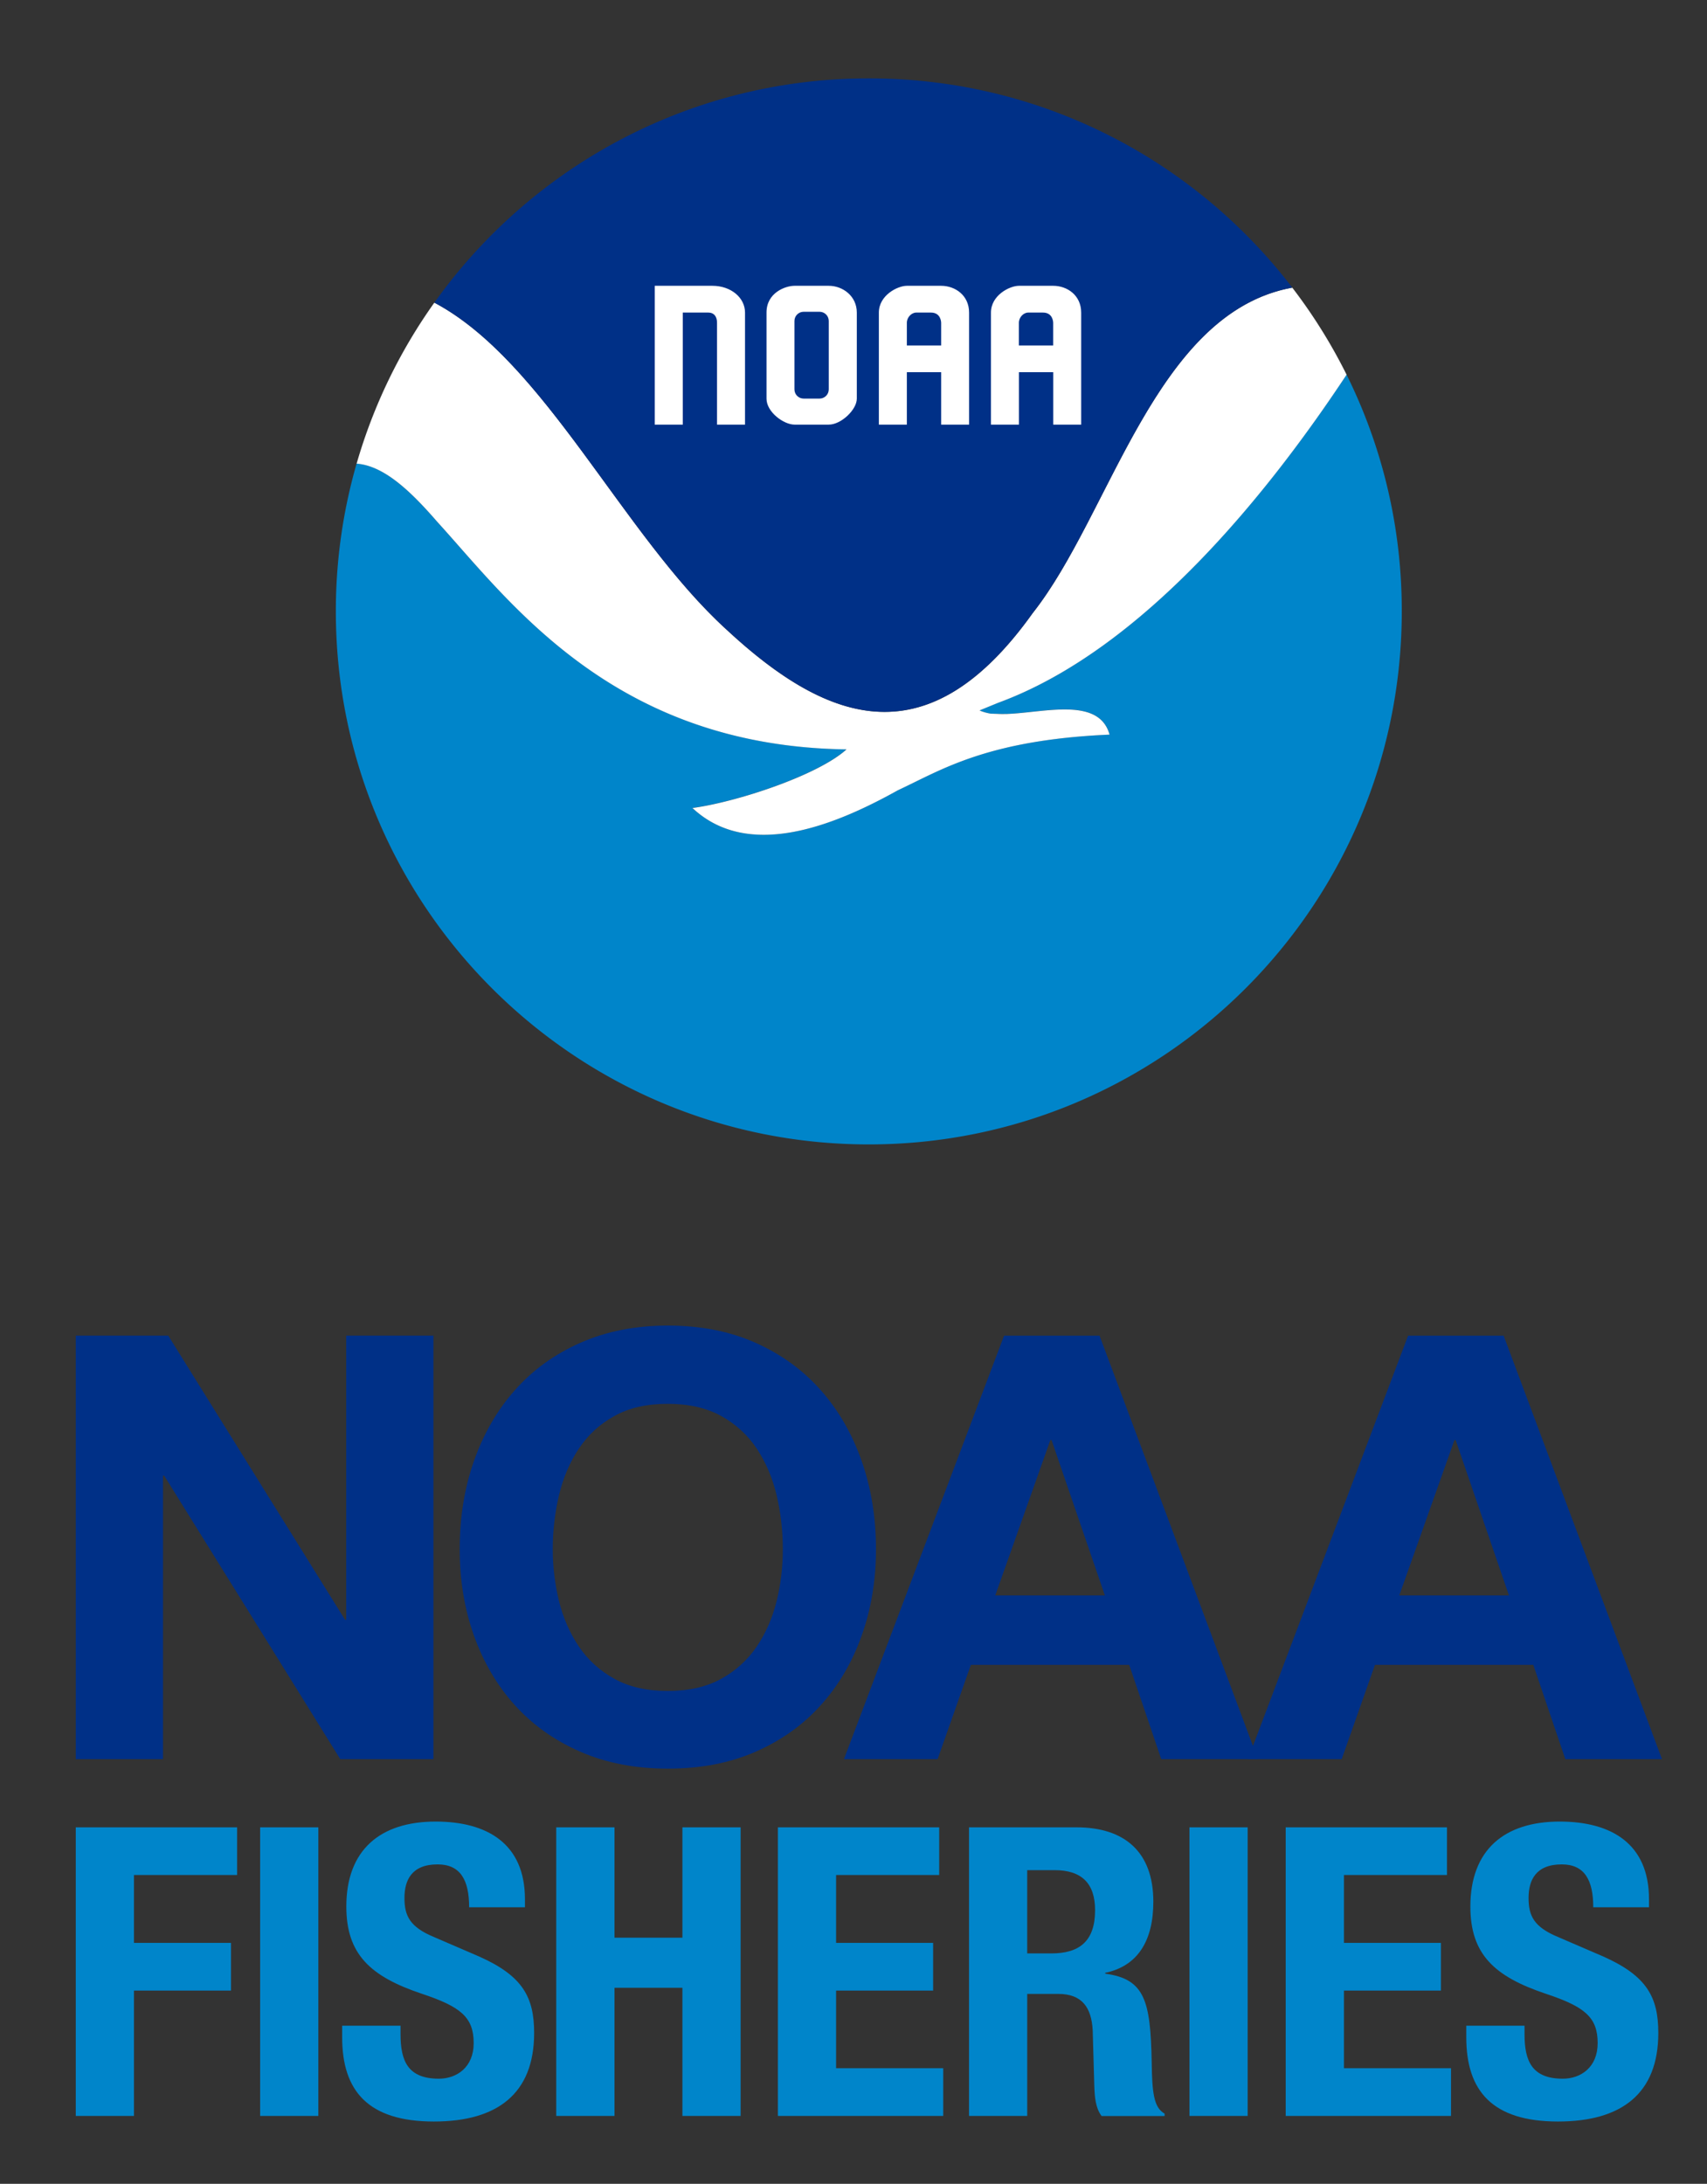
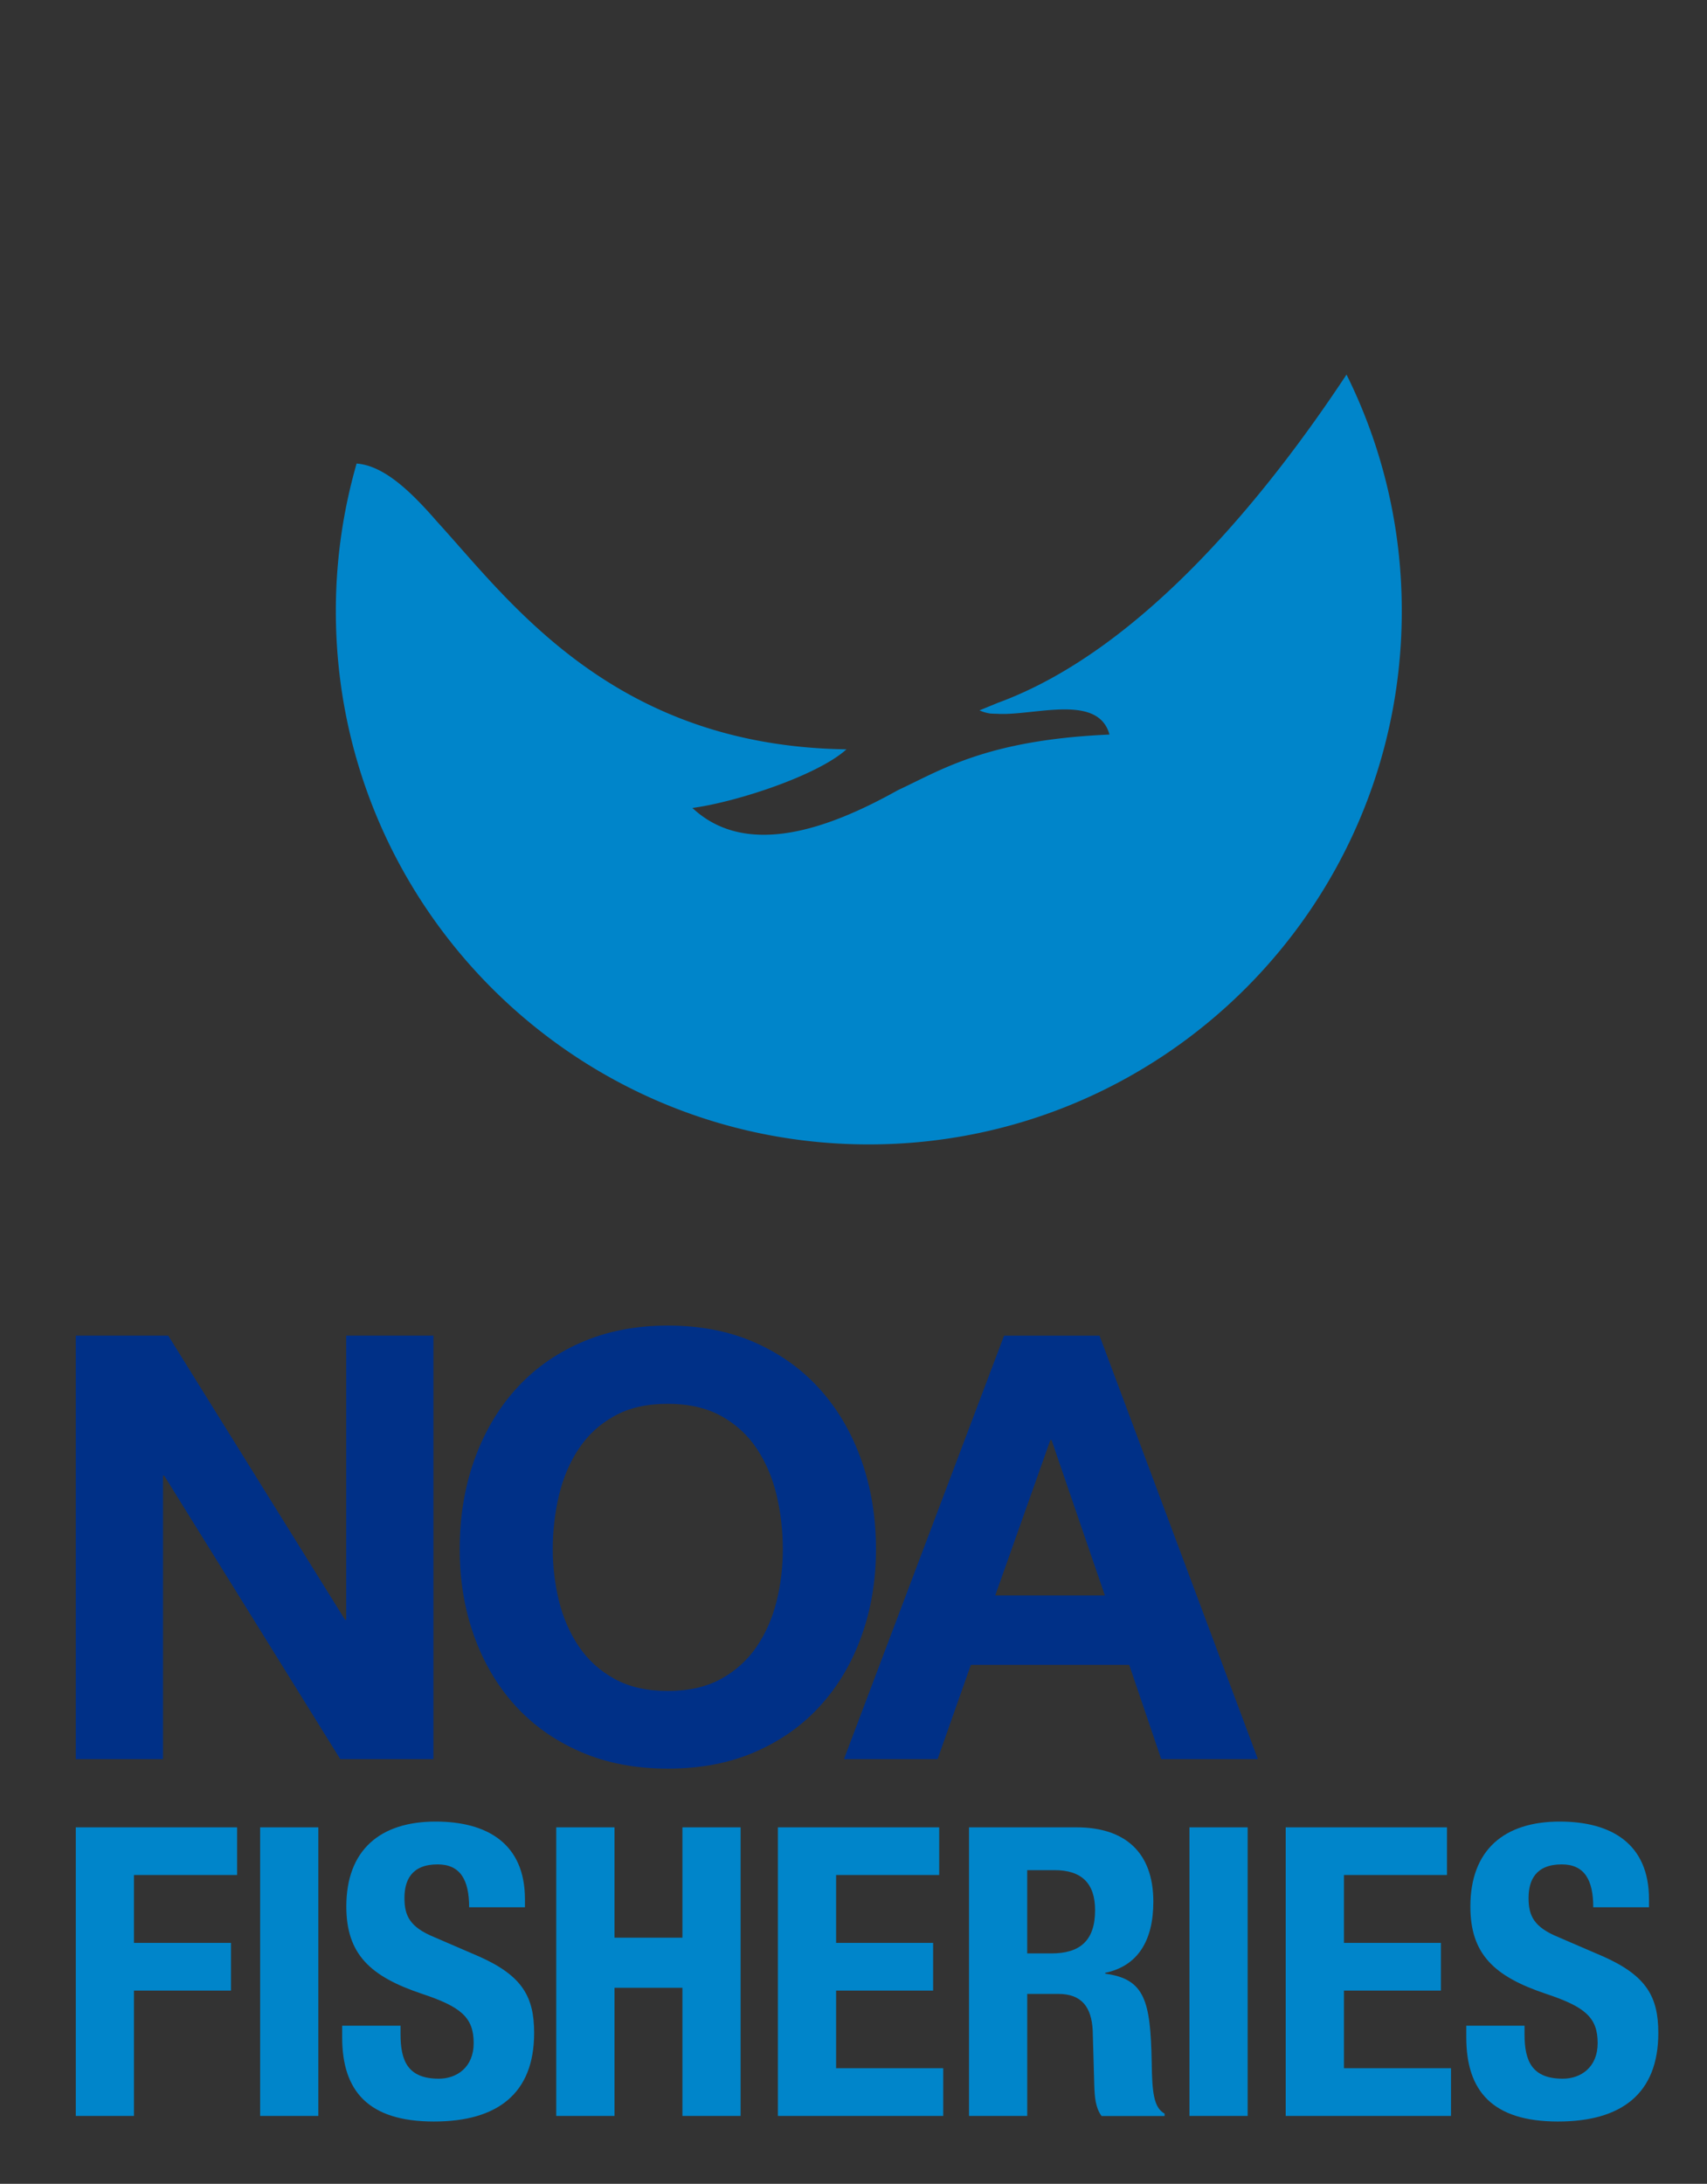
<svg xmlns="http://www.w3.org/2000/svg" width="278.68" height="356.46">
  <rect width="100%" height="100%" fill="#333333" stroke="none" />
  <style>.st0{fill:#003087}.st1{fill:#0085ca}.st2,.st6{fill:#fff}.st6{display:inline}</style>
  <g id="Layer_1">
    <path class="st0" d="M27.47 218.01L41.9 241.2l14.43 23.19h.19v-46.38h14.24v69.13H55.55L41.18 264 26.8 240.86h-.19v46.28H12.37v-69.13h7.55zM77.37 238.49c1.55-4.42 3.77-8.28 6.68-11.57 2.91-3.29 6.47-5.87 10.7-7.74 4.23-1.87 8.99-2.81 14.28-2.81 5.36 0 10.13.94 14.32 2.81 4.2 1.88 7.75 4.46 10.65 7.74 2.91 3.29 5.13 7.15 6.68 11.57 1.55 4.43 2.33 9.22 2.33 14.38 0 5.04-.78 9.73-2.33 14.09-1.55 4.36-3.77 8.15-6.68 11.37-2.9 3.23-6.45 5.76-10.65 7.6-4.19 1.84-8.97 2.76-14.32 2.76-5.29 0-10.06-.92-14.28-2.76-4.23-1.84-7.79-4.38-10.7-7.6-2.91-3.23-5.13-7.02-6.68-11.37-1.55-4.36-2.32-9.05-2.32-14.09 0-5.17.77-9.96 2.32-14.38m13.89 22.85c.68 2.75 1.76 5.21 3.24 7.41 1.48 2.2 3.41 3.95 5.81 5.28 2.38 1.32 5.28 1.98 8.71 1.98 3.42 0 6.32-.66 8.72-1.98 2.38-1.32 4.32-3.08 5.81-5.28 1.48-2.19 2.56-4.66 3.24-7.41.68-2.74 1.01-5.56 1.01-8.47 0-3.03-.34-5.97-1.01-8.81-.68-2.84-1.76-5.37-3.24-7.6-1.48-2.23-3.42-4-5.81-5.33-2.4-1.32-5.29-1.99-8.72-1.99-3.43 0-6.33.66-8.71 1.99-2.4 1.32-4.33 3.1-5.81 5.33-1.49 2.22-2.56 4.76-3.24 7.6-.67 2.84-1.02 5.78-1.02 8.81 0 2.9.35 5.72 1.02 8.47M179.51 218.02l25.85 69.12h-15.78l-5.23-15.39H158.5l-5.43 15.39h-15.29l26.14-69.12h15.59zm.87 42.4l-8.71-25.37h-.19l-9 25.37h17.9z" />
-     <path class="st0" d="M245.48 218.02l25.85 69.12h-15.78l-5.23-15.39h-25.85l-5.43 15.39h-15.3l26.14-69.12h15.6zm.87 42.4l-8.71-25.37h-.19l-9.01 25.37h17.91z" />
    <path class="st1" d="M12.37 298.27h26.34v7.78H21.87v11.08h15.84v7.79H21.87v20.46h-9.5v-23.56zM42.47 298.27h9.5v47.11h-9.5v-23.56zM65.39 330.66v1.38c0 4.43 1.25 7.26 6.26 7.26 2.9 0 5.68-1.84 5.68-5.81 0-4.22-2.11-5.94-8.45-8.05-8.45-2.83-12.34-6.47-12.34-14.25 0-9.24 5.54-13.86 14.58-13.86 8.45 0 14.58 3.63 14.58 12.67v1.32h-9.11c0-4.49-1.45-7-5.15-7-4.29 0-5.41 2.64-5.41 5.48 0 2.9.86 4.75 4.88 6.4l7.32 3.16c7.13 3.17 8.97 6.66 8.97 12.48 0 9.96-6.07 14.45-16.36 14.45-10.76 0-14.98-5.02-14.98-13.73v-1.91h9.53zM90.81 298.27h9.51V316.28h11.09V298.27h9.5v47.11h-9.5v-20.92h-11.09v20.92h-9.51v-23.56zM153.33 298.27v7.78H136.5v11.08h15.84v7.79H136.5v12.67H153.99v7.79H127v-47.11h13.16zM158.2 298.27h17.55c7.85 0 12.54 4.02 12.54 12.14 0 6.33-2.51 10.49-7.85 11.61v.14c6.46.86 7.39 4.43 7.58 14.39.07 5.01.33 7.46 2.11 8.45v.39h-10.29c-.99-1.32-1.13-3.1-1.19-4.95l-.26-9.04c-.2-3.7-1.72-5.94-5.61-5.94h-5.08v19.92h-9.5v-47.11zm9.5 20.58h3.95c4.56 0 7.13-1.98 7.13-7.06 0-4.36-2.18-6.53-6.6-6.53h-4.48v13.59zM194.19 298.27h9.5v47.11h-9.5v-23.56zM236.23 298.27v7.78h-16.82v11.08h15.83v7.79h-15.83v12.67h17.48v7.79H209.9v-47.11h13.17zM248.89 330.66v1.38c0 4.43 1.25 7.26 6.26 7.26 2.91 0 5.68-1.84 5.68-5.81 0-4.22-2.11-5.94-8.45-8.05-8.45-2.83-12.33-6.47-12.33-14.25 0-9.24 5.54-13.86 14.58-13.86 8.45 0 14.58 3.63 14.58 12.67v1.32h-9.1c0-4.49-1.45-7-5.15-7-4.28 0-5.41 2.64-5.41 5.48 0 2.9.85 4.75 4.88 6.4l7.33 3.16c7.12 3.17 8.97 6.66 8.97 12.48 0 9.96-6.08 14.45-16.37 14.45-10.75 0-14.98-5.02-14.98-13.73v-1.91h9.51z" />
    <g>
      <path class="st1" d="M219.83 61.14c-12.41 18.77-32.98 44.8-56.87 53.56l-3.05 1.25c.58.27 1.18.43 1.79.52.3.02.65.03 1.05.04.48.03.99.03 1.52.02.09 0 .17-.01.26-.01 6.07-.24 14.91-2.79 16.6 3.38-20.13.88-27.55 5.84-34.55 9.08-10.82 6.05-24.55 11.32-33.54 2.9 7.2-.96 20.47-5.32 25.15-9.57-38.08-.52-54.99-24.2-66.83-37.16-4.26-4.9-8.64-9.14-13.14-9.49a86.945 86.945 0 00-3.39 24.13c0 48.06 38.96 87.01 87.01 87.01 48.06 0 87.01-38.96 87.01-87.01.02-13.87-3.24-27-9.02-38.65" />
-       <path class="st2" d="M71.37 85.16c11.84 12.97 28.74 36.65 66.83 37.16-4.68 4.25-17.96 8.61-25.15 9.57 8.98 8.41 22.71 3.15 33.54-2.9 6.99-3.24 14.41-8.2 34.55-9.08-1.7-6.17-10.54-3.62-16.6-3.38-.08.01-.17.01-.26.01-.54.01-1.04.01-1.52-.02-.4-.01-.75-.02-1.05-.04-.61-.1-1.21-.26-1.79-.52l3.05-1.25c23.89-8.76 44.47-34.79 56.87-53.55-2.5-5.03-5.47-9.78-8.86-14.2-22.39 4.07-29.55 36.87-42.38 53.12-16.85 23.62-33.04 18.46-50.04 2.65-16.95-15.48-29.64-43.8-47.65-53.33a86.713 86.713 0 00-12.69 26.28c4.51.34 8.89 4.57 13.15 9.48" />
-       <path class="st0" d="M118.56 102.71c16.99 15.82 33.18 20.97 50.03-2.65 12.84-16.24 19.99-49.04 42.38-53.12-15.9-20.77-40.95-34.15-69.12-34.15-29.27 0-55.16 14.45-70.94 36.61 18.01 9.53 30.7 37.85 47.65 53.31" />
-       <path class="st2" d="M117.05 69.31h4.58V51.02c0-2.43-2.29-4.37-5.33-4.37h-9.41v22.66h4.58V51.02h4.19c.89 0 1.4.63 1.4 1.66 0 1.02 0 0 0 0v16.63zM143.48 69.31V51.02c0-2.82 3.05-4.37 4.57-4.37h5.6c2.28 0 4.56 1.55 4.56 4.37v18.29h-4.56v-8.56h-5.6v8.56h-4.57zm10.17-16.63s0-1.66-1.66-1.66h-2.41c-.76 0-1.53.77-1.53 1.66v3.71h5.6v-3.71zM161.78 69.31V51.02c0-2.82 3.04-4.37 4.57-4.37h5.6c2.28 0 4.56 1.55 4.56 4.37v18.29h-4.56v-8.56h-5.6v8.56h-4.57zm10.16-16.63s0-1.66-1.66-1.66h-2.42c-.76 0-1.52.77-1.52 1.66v3.71h5.6v-3.71zM135.3 46.65h-5.59c-1.52 0-4.57 1.15-4.57 4.35v14.08c0 2.17 2.8 4.23 4.57 4.23h5.59c2.04 0 4.58-2.45 4.58-4.23V51c-.01-2.68-2.29-4.35-4.58-4.35m0 16.91c0 .83-.67 1.5-1.5 1.5h-2.6c-.83 0-1.5-.67-1.5-1.5V52.39c0-.83.67-1.5 1.5-1.5h2.6c.83 0 1.5.67 1.5 1.5v11.17z" />
    </g>
  </g>
</svg>